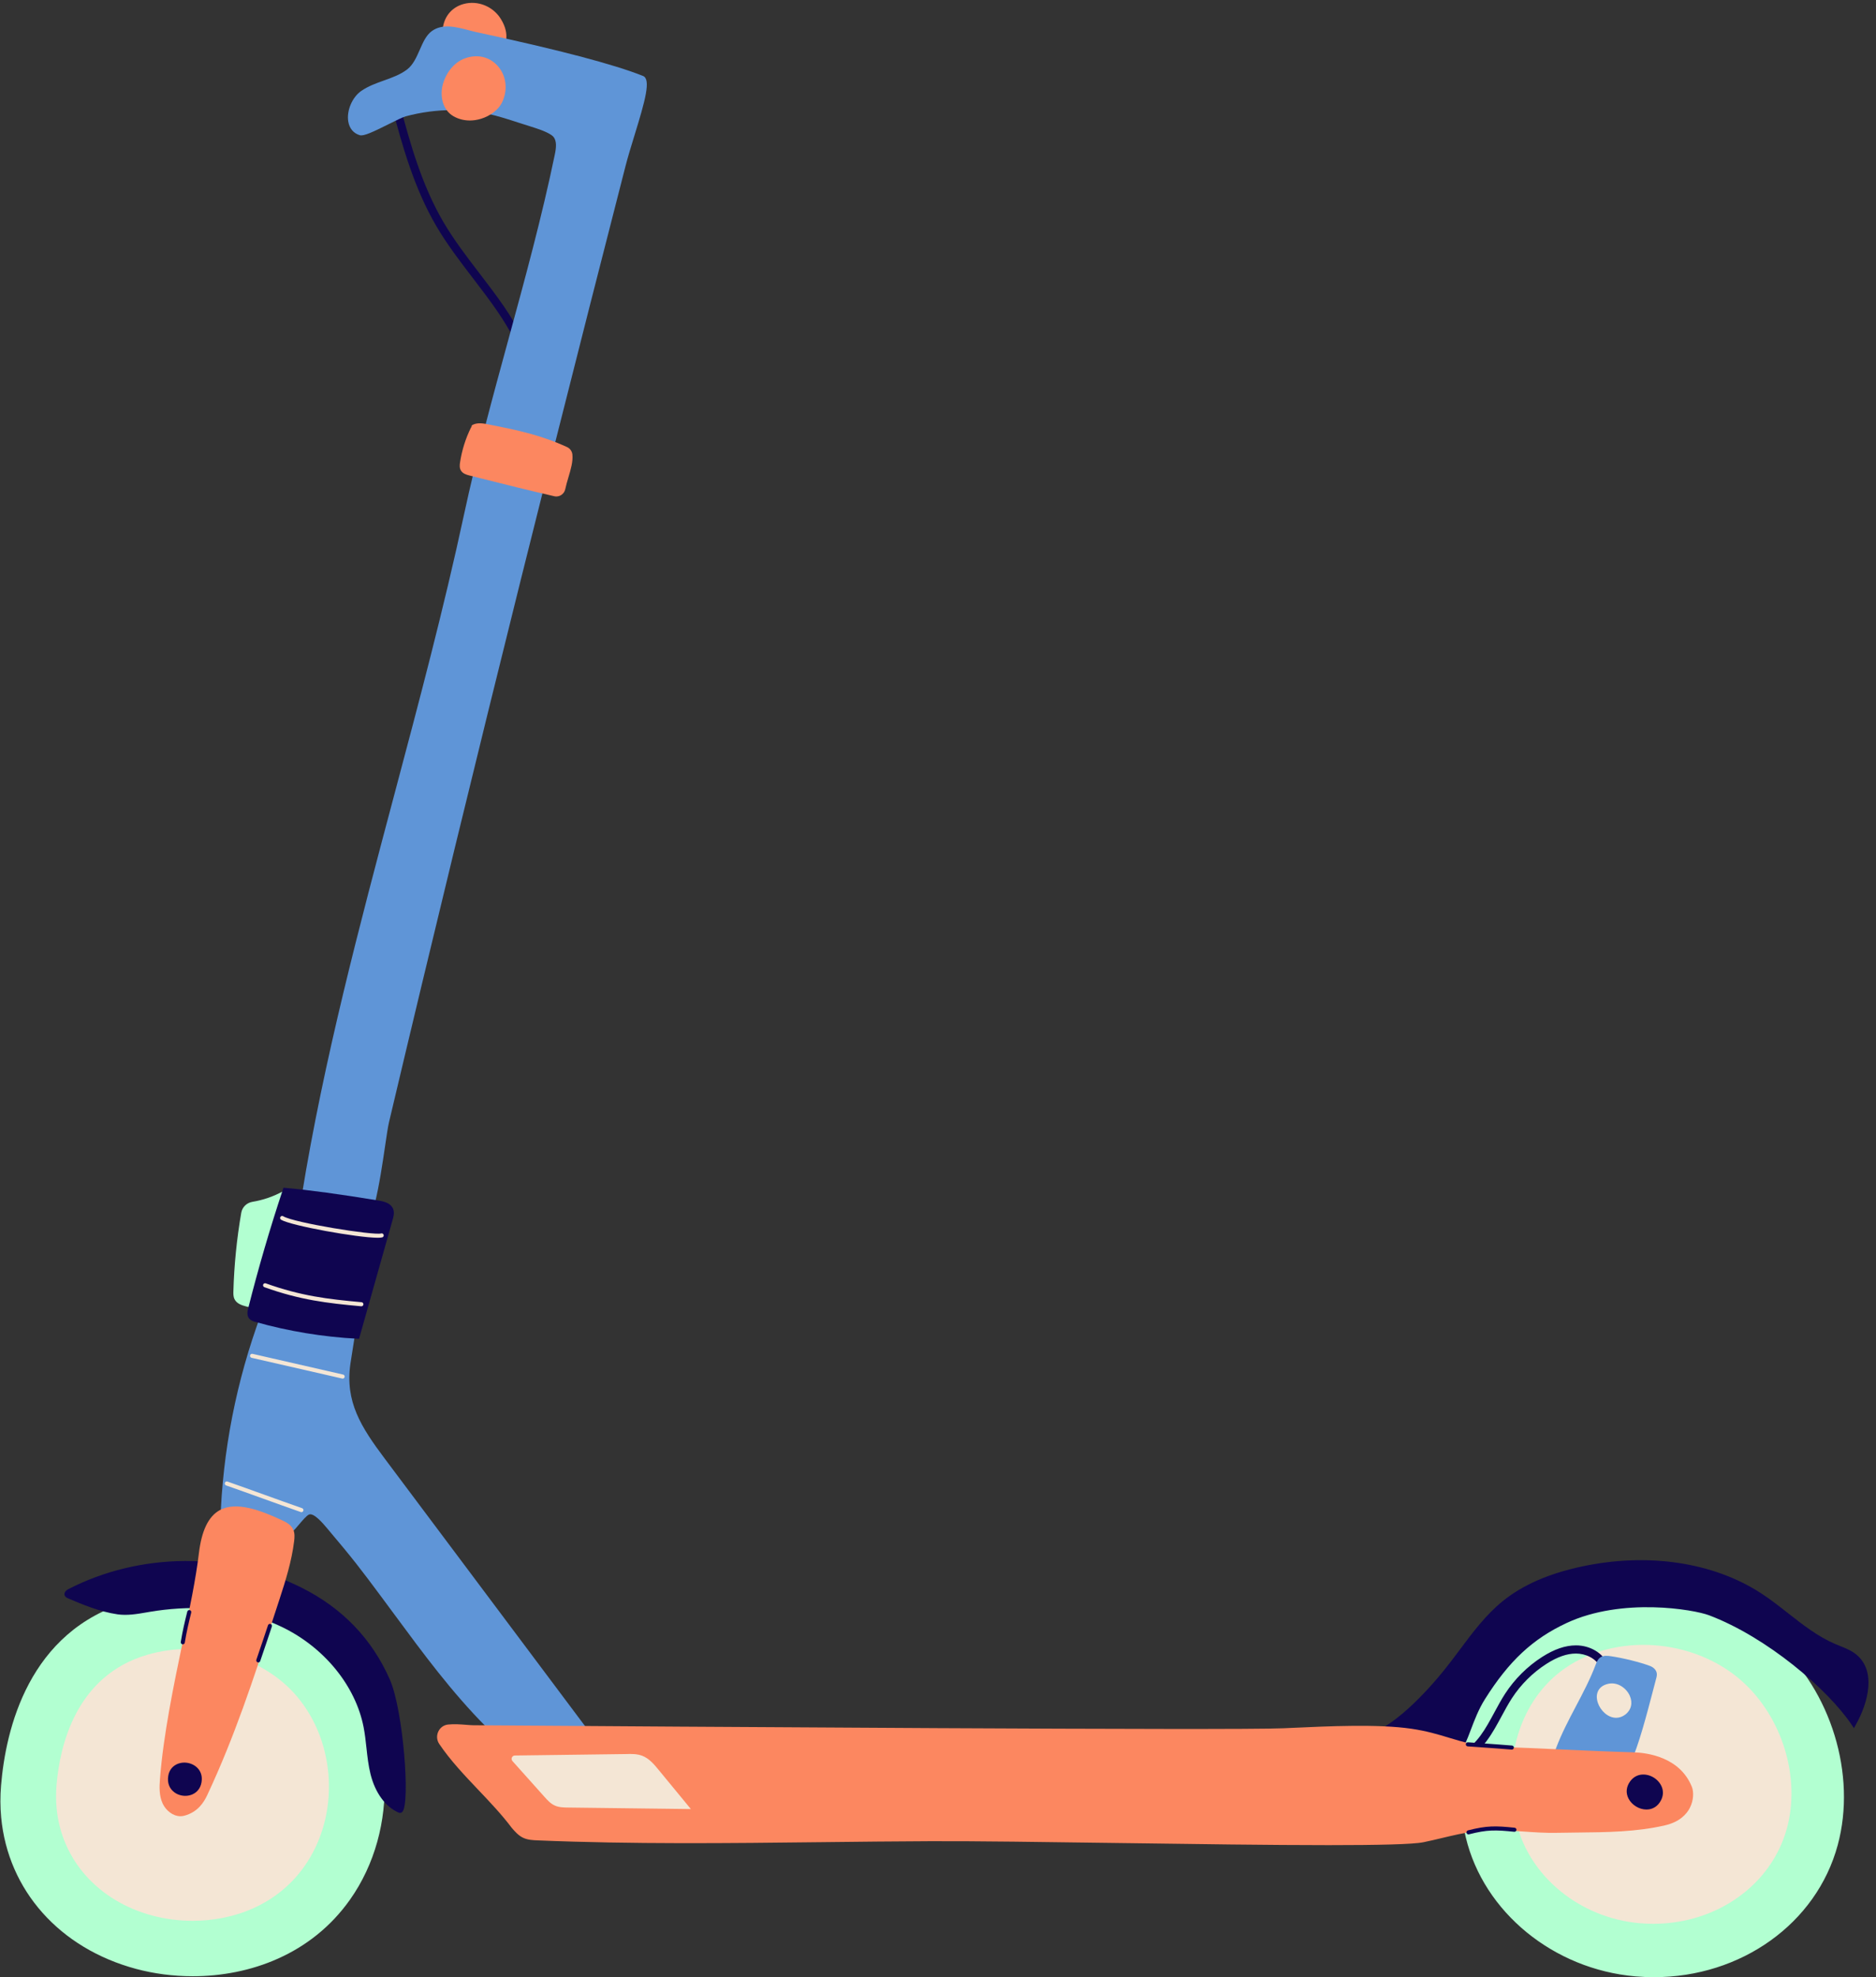
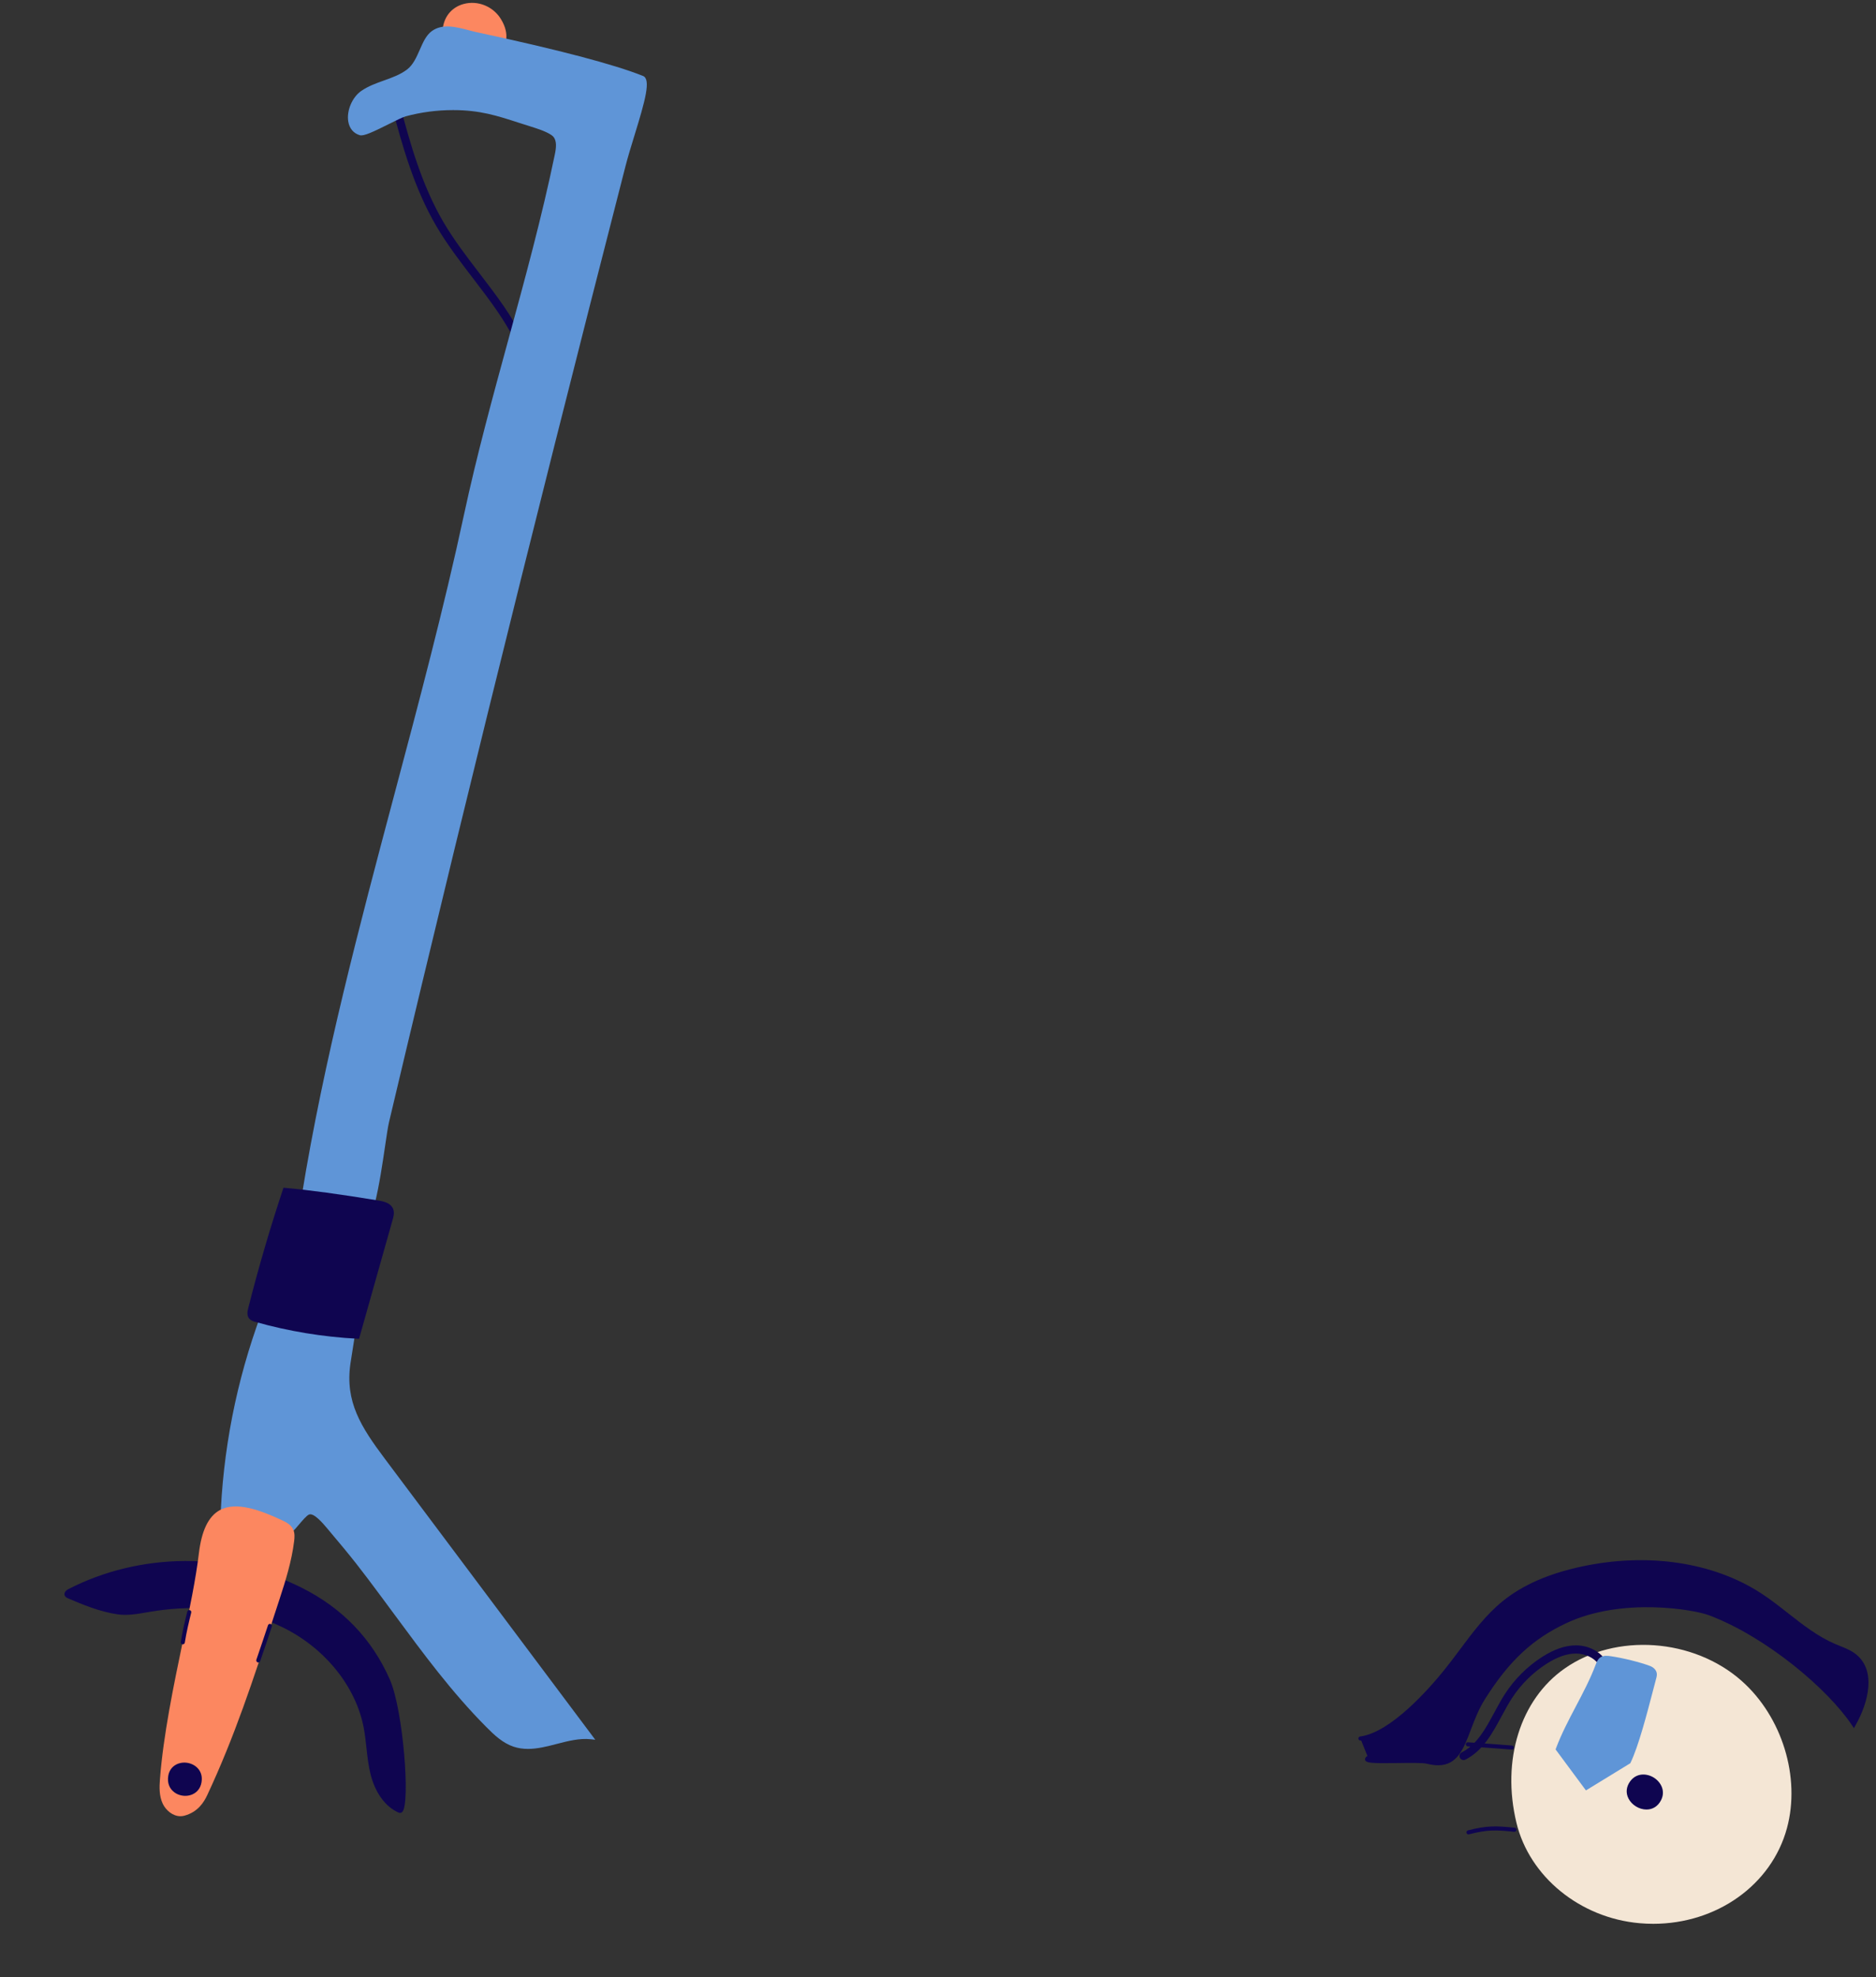
<svg xmlns="http://www.w3.org/2000/svg" fill="#000000" height="484.5" preserveAspectRatio="xMidYMid meet" version="1" viewBox="-0.1 -0.7 459.8 484.5" width="459.8" zoomAndPan="magnify">
  <rect x="-0.1" y="-0.7" width="459.8" height="484.5" fill="#333333" stroke="none" />
  <g id="change1_1">
-     <path d="M57.377,317.642c-0.31-0.635-0.29-1.334-0.275-1.895c0.181-6.443,0.831-12.929,1.93-19.277 c0.237-1.37,1.337-2.445,2.737-2.675c2.554-0.42,5.003-1.249,7.278-2.465c0.244-0.129,0.547-0.038,0.677,0.206 c0.13,0.243,0.038,0.546-0.205,0.677c-0.001,0.001-0.002,0.001-0.003,0.002l0.266,0.507c0.033-0.017,0.062-0.039,0.1-0.049 c1.432-0.379,2.85,0.685,3.39,1.934c0.508,1.178,0.436,2.493,0.318,3.74c-0.647,6.857-2.143,13.627-4.443,20.119 c-0.25,0.706-0.524,1.379-1.116,1.841c-0.507,0.396-1.11,0.521-1.692,0.521c-0.667,0-1.308-0.164-1.746-0.277l-4.325-1.111 C59.153,319.153,57.919,318.755,57.377,317.642z M435.074,401.514c-16.264-14.495-42.482-16.339-59.688-4.197 c-14.933,10.534-21.3,31.04-16.22,52.241c4.381,18.285,21.464,32.279,41.542,34.033c1.534,0.134,3.055,0.199,4.564,0.199 c21.292,0,39.835-13.084,45.052-32.391C454.979,434.178,448.707,413.664,435.074,401.514z M31.506,391.758 c-24.623,7.189-30.209,31.311-31.347,45.049c-0.219,2.648-0.211,5.274,0.025,7.805c1.665,17.891,14.338,32.125,33.074,37.15 c4.332,1.161,9.047,1.797,13.882,1.797c14.02,0,29.029-5.347,38.505-18.709c12.303-17.35,11.18-42.644-2.612-58.835 C71.262,392.2,50.075,386.335,31.506,391.758z" fill="#b2ffd1" />
-   </g>
+     </g>
  <g id="change2_1">
    <path d="M437.874,447.281c-3.794,13.966-17.28,23.429-32.767,23.43c-1.098,0-2.205-0.048-3.32-0.145 c-14.604-1.269-27.027-11.391-30.214-24.616c-3.695-15.336,0.936-30.169,11.798-37.79c12.516-8.781,31.583-7.448,43.41,3.036 C436.698,419.986,441.26,434.825,437.874,447.281z" fill="#f4e6d5" />
  </g>
  <g id="change3_1">
    <path d="M122.702,11.821c-1.509,1.821-4.123,2.863-6.728,2.863c-1.073,0-2.144-0.176-3.136-0.548 c-2.924-1.095-4.552-3.677-4.467-7.083c0.084-3.354,2.07-5.953,5.183-6.782c3.482-0.932,7.241,0.604,9.135,3.725 C125.078,7.933,123.722,10.589,122.702,11.821z" fill="#fc8760" />
  </g>
  <g id="change4_1">
    <path d="M123.585,74.649c6.101,8.965,8.951,17.016,8.714,24.613c-0.017,0.542-0.461,0.969-0.999,0.969 c-0.01,0-0.021,0-0.032,0c-0.552-0.017-0.985-0.479-0.968-1.031c0.223-7.16-2.515-14.822-8.369-23.426 c-1.938-2.849-4.081-5.645-6.152-8.349c-3.112-4.062-6.33-8.262-8.97-12.777c-5.347-9.147-8.312-19.552-10.891-29.425 c-0.139-0.535,0.181-1.081,0.715-1.221c0.538-0.141,1.081,0.181,1.221,0.715c2.543,9.739,5.463,19.994,10.682,28.921 c2.577,4.408,5.756,8.558,8.831,12.571C119.455,68.934,121.615,71.754,123.585,74.649z M454.922,404.77 c-1.213-1.012-2.679-1.598-4.097-2.163c-0.367-0.146-0.734-0.293-1.096-0.446c-4.238-1.801-7.963-4.723-11.564-7.549 c-2.138-1.678-4.348-3.411-6.661-4.913c-11.75-7.628-27.775-10.005-43.969-6.528c-8.094,1.74-14.402,4.501-19.284,8.442 c-4.163,3.36-7.412,7.714-10.554,11.924c-1.222,1.638-2.485,3.331-3.781,4.937c-3.701,4.584-13.122,15.351-20.646,16.335 c-0.274,0.036-0.467,0.287-0.432,0.561c0.036,0.273,0.29,0.464,0.561,0.432c0.042-0.005,0.084-0.015,0.126-0.021l1.531,3.828 c-0.027,0.011-0.056,0.014-0.082,0.03c-0.527,0.327-0.557,0.673-0.488,0.905c0.221,0.757,1.423,0.872,8.001,0.775 c3.016-0.043,6.134-0.09,7.221,0.182c0.991,0.248,1.877,0.363,2.672,0.363c4.718,0,6.26-4.07,8.005-8.678 c0.897-2.369,1.915-5.055,3.472-7.526c5.904-9.374,11.703-14.779,20.017-18.658c13.6-6.347,31.166-3.312,34.924-1.889 c14.146,5.357,29.201,18.176,35.038,26.979l0.451,0.68l0.401-0.71C457.933,416.315,459.698,408.756,454.922,404.77z M386.214,402.484c-0.018,0-0.035,0-0.054,0c-2.605,0-5.323,0.931-8.307,2.843c-3.602,2.307-6.736,5.424-9.064,9.015 c-0.945,1.457-1.795,3.032-2.617,4.556c-2.19,4.058-4.259,7.89-8.009,9.8c-0.492,0.25-0.688,0.853-0.437,1.345 c0.176,0.347,0.527,0.546,0.892,0.546c0.152,0,0.308-0.035,0.453-0.109c4.305-2.192,6.621-6.482,8.86-10.631 c0.804-1.488,1.635-3.028,2.535-4.418c2.175-3.354,5.102-6.265,8.466-8.419c2.651-1.7,5.017-2.526,7.229-2.526 c0.015,0,0.029,0,0.043,0c2.203,0.01,4.888,1.07,5.922,3.418c0.223,0.504,0.811,0.735,1.318,0.512 c0.505-0.223,0.734-0.812,0.512-1.318C392.748,404.353,389.637,402.499,386.214,402.484z" fill="#0f0550" />
  </g>
  <g id="change5_1">
    <path d="M155.392,32.528c-0.779,2.534-1.585,5.154-2.155,7.372c-11.839,46.049-23.177,91.064-33.7,133.793 c-5.571,22.622-11.053,45.171-16.295,67.02c-2.683,11.181-5.348,22.367-7.995,33.558c-0.27,1.139-0.588,3.308-0.958,5.818 c-1.258,8.553-3.159,21.477-7.019,23.349c-0.454,0.22-0.941,0.29-1.411,0.29c-0.489,0-0.96-0.076-1.356-0.141 c-0.944-0.151-1.818-0.28-2.624-0.399c-3.947-0.583-6.329-0.935-7.569-2.629c-1.068-1.459-1.188-3.712-0.442-8.314 c5.384-33.233,14.205-66.393,22.736-98.461c5.951-22.368,12.104-45.498,17.034-68.445c3.09-14.382,7.03-28.801,10.839-42.745 c4.047-14.814,8.232-30.132,11.403-45.423c0.348-1.679,0.54-3.375-0.401-4.413c-0.574-0.632-2.399-1.488-4.65-2.181 c-1.354-0.417-2.607-0.823-3.799-1.21c-5.31-1.722-9.504-3.083-16.035-3.09c-0.019,0-0.037,0-0.056,0 c-3.942,0-7.852,0.515-11.62,1.53c-0.718,0.194-2.353,1.01-4.083,1.875c-3.804,1.9-6.181,3.034-7.146,2.749 c-1.552-0.458-2.561-1.665-2.84-3.397c-0.425-2.645,0.98-5.921,3.199-7.459c1.693-1.173,3.652-1.874,5.546-2.551 c2.073-0.741,4.03-1.441,5.685-2.708c1.482-1.136,2.308-3.017,3.106-4.834c0.805-1.834,1.565-3.566,2.96-4.576 c2.612-1.892,6.025-0.995,9.039-0.203c0.685,0.18,1.353,0.355,1.99,0.492c19.937,4.274,33.634,7.876,40.711,10.708 C159.524,18.714,158.018,23.989,155.392,32.528z M85.795,333.395c0.436-2.976,1.369-8.57,1.376-8.614l-0.007-0.001 c0.031-0.284-0.014-0.346-0.17-0.474l-0.226-0.184l-0.271,0.106c-0.096,0.037-0.171,0.066-0.273,0.394l-0.039-0.006l-0.02,0.119 c-0.132-0.131-0.277-0.284-0.393-0.407c-0.506-0.536-1.028-1.092-1.567-1.283c-5.629-2.006-11.932-2.349-17.748-0.966 c-0.148,0.035-0.259,0.135-0.323,0.26l-1.303-0.671c0.007-0.019,0.013-0.038,0.021-0.057c0.096-0.259-0.036-0.546-0.294-0.643 c-0.26-0.098-0.547,0.034-0.643,0.295c-6.097,16.408-9.465,33.6-10.012,51.097l-0.01,0.335l0.305,0.137 c6.226,2.798,13.161,5.196,17.39,1.777c0.411-0.332,0.947-0.967,1.567-1.7c0.803-0.95,1.903-2.252,2.497-2.487 c1.196-0.47,3.451,2.214,4.414,3.362l0.255,0.303c6.055,7.143,8.084,9.822,13.061,16.519c1.057,1.423,2.104,2.841,3.146,4.252 c7.27,9.846,14.137,19.146,22.562,27.63c2.016,2.03,4.042,3.925,6.644,4.808c1.176,0.398,2.367,0.558,3.564,0.558 c2.359,0,4.74-0.616,7.068-1.219c2.734-0.708,5.561-1.438,8.289-1.151l1.14,0.12l-51.592-68.877 C88.411,348.996,84.419,342.799,85.795,333.395z M405.921,409.096c-0.192-0.671-0.789-1.256-1.595-1.563 c-2.343-0.896-6.649-1.967-9.599-2.389c-0.821-0.116-1.839-0.263-2.645,0.331c-0.603,0.443-0.873,1.164-1.07,1.69 c-1.321,3.524-3.115,6.931-4.851,10.225c-1.749,3.32-3.558,6.754-4.9,10.336l-0.096,0.255l7.441,10.042l10.877-6.659l0.063-0.133 c1.944-4.043,3.991-11.892,5.486-17.622c0.291-1.118,0.557-2.136,0.789-3C405.96,410.105,406.071,409.611,405.921,409.096z" fill="#5f95d7" />
  </g>
  <g id="change4_2">
    <path d="M60.928,322.344c-0.612-0.807-0.338-1.895-0.19-2.479c2.467-9.776,5.333-19.584,8.52-29.149l0.125-0.375 l0.394,0.035c5.833,0.518,13.562,1.566,22.971,3.117c1.354,0.223,2.978,0.66,3.518,2.07c0.35,0.913,0.073,1.893-0.128,2.608 l-8.238,29.195l-0.398-0.021c-8.447-0.441-16.854-1.826-24.99-4.117C62.05,323.099,61.353,322.903,60.928,322.344z M95.451,410.858 c-4.371-9.952-11.655-17.53-21.652-22.524c-17.708-8.847-39.632-8.692-57.228,0.412c-0.153,0.085-0.913,0.548-0.876,1.229 c0.023,0.417,0.314,0.747,0.866,0.981h0c3.439,1.462,7.72,3.28,12.127,3.918c2.392,0.346,4.798-0.069,7.125-0.471l1.015-0.173 c8.297-1.375,20.625-1.837,32.224,3.773c10.348,5.004,18,14.407,19.97,24.539c0.321,1.651,0.508,3.364,0.689,5.021 c0.234,2.143,0.476,4.358,1.01,6.5c1.14,4.568,3.653,7.996,6.893,9.405c0.106,0.046,0.215,0.068,0.322,0.068 c0.208,0,0.409-0.085,0.573-0.25C100.493,441.298,98.743,418.354,95.451,410.858z" fill="#0f0550" />
  </g>
  <g id="change3_2">
-     <path d="M414.052,442.341c-0.767,1.47-2.438,3.398-6.045,4.238c-6.995,1.629-14.31,1.698-21.384,1.765 c-1.736,0.017-3.469,0.033-5.191,0.072c-2.739,0.059-5.503-0.133-8.181-0.322c-3.805-0.267-7.737-0.545-11.557-0.074 c-2.822,0.347-5.65,1.021-8.385,1.673c-1.479,0.353-3.009,0.718-4.525,1.028c-2.58,0.528-11.305,0.713-23.251,0.713 c-14.194,0-32.938-0.261-51.343-0.518c-18.09-0.251-35.174-0.489-46.271-0.447c-8.839,0.033-17.829,0.137-26.523,0.236 c-22.867,0.263-46.514,0.534-69.765-0.438c-1.117-0.047-2.384-0.1-3.516-0.638c-1.182-0.561-2.043-1.563-2.802-2.449 c-2.412-3.214-5.314-6.27-8.121-9.224c-3.405-3.584-6.925-7.29-9.644-11.331c-0.602-0.896-0.688-2.021-0.229-3.011 c0.449-0.968,1.339-1.615,2.382-1.731c1.481-0.166,3.16-0.034,4.509,0.071c0.66,0.052,1.252,0.099,1.717,0.102 c50.955,0.353,186.307,1.29,198.545,0.738l2.007-0.091c8.949-0.412,21.207-0.979,29.299,0.202c3.812,0.557,6.613,1.406,9.323,2.229 c3.492,1.06,6.791,2.061,11.781,2.218c5.35,0.169,10.749,0.413,15.971,0.649c5.698,0.258,11.59,0.524,17.363,0.688 c3.335,0.095,11.41,1.108,14.358,8.48C415.03,438.307,415.059,440.409,414.052,442.341z M115.731,103.409 c-0.195,0.099-0.297,0.309-0.269,0.514c-0.058,0.045-0.106,0.104-0.141,0.174c-1.317,2.682-2.213,5.539-2.664,8.491 c-0.096,0.624-0.168,1.342,0.192,1.974c0.443,0.779,1.324,1.056,2.115,1.254l2.763,0.693c6.013,1.51,11.691,2.936,18.012,4.388 c0.169,0.039,0.339,0.058,0.508,0.058c0.425,0,0.842-0.121,1.209-0.357c0.512-0.328,0.861-0.835,0.985-1.429 c0.197-0.95,0.491-1.938,0.774-2.894c0.593-2,1.154-3.889,0.973-5.615c-0.082-0.784-0.579-1.476-1.297-1.805 c-6.318-2.905-11.799-4.098-19.441-5.587C118.401,103.063,116.961,102.782,115.731,103.409z M111.066,27.797 c1.209,0.684,2.572,1.03,3.989,1.03c0.902,0,1.827-0.141,2.748-0.424c2.304-0.709,4.267-2.227,5.123-3.959 c1.518-3.073,1.1-6.612-1.065-9.017c-2.026-2.249-5.034-2.927-8.052-1.811c-2.392,0.887-4.366,3.136-5.279,6.018 C107.629,22.469,108.212,26.184,111.066,27.797z" fill="#fc8760" />
-   </g>
+     </g>
  <g id="change2_2">
-     <path d="M93.93,301.89c0.076,0.266-0.079,0.542-0.344,0.617c-0.23,0.066-0.606,0.097-1.1,0.097 c-4.881,0-21.34-2.967-23.696-4.421c-0.235-0.146-0.308-0.453-0.163-0.688s0.453-0.306,0.688-0.163 c2.589,1.599,22.104,4.744,23.998,4.215C93.577,301.468,93.855,301.624,93.93,301.89z M88.518,318.393 c-8.312-0.756-14.861-1.529-23.48-4.622c-0.26-0.092-0.546,0.041-0.64,0.302c-0.093,0.26,0.042,0.546,0.302,0.64 c8.731,3.133,15.341,3.914,23.728,4.677c0.016,0.001,0.031,0.002,0.046,0.002c0.256,0,0.474-0.195,0.498-0.455 C88.995,318.661,88.793,318.418,88.518,318.393z M83.994,336.124l-22.202-5.078c-0.267-0.062-0.538,0.106-0.599,0.376 c-0.062,0.269,0.106,0.537,0.376,0.599l22.202,5.078c0.038,0.009,0.075,0.013,0.112,0.013c0.228,0,0.434-0.157,0.487-0.389 C84.432,336.453,84.264,336.186,83.994,336.124z M55.322,363.291c2.861,0.999,5.982,2.122,9.103,3.246 c3.148,1.133,6.298,2.267,9.184,3.272c0.054,0.02,0.11,0.028,0.165,0.028c0.207,0,0.4-0.129,0.472-0.335 c0.091-0.261-0.047-0.546-0.308-0.637c-2.883-1.006-6.029-2.139-9.174-3.271c-3.125-1.125-6.248-2.249-9.113-3.248 c-0.258-0.094-0.545,0.046-0.637,0.307C54.923,362.915,55.061,363.201,55.322,363.291z M399.349,414.814 c-0.792-1.773-2.89-3.402-5.201-2.932c-1.581,0.322-2.584,1.24-2.824,2.584c-0.318,1.784,0.818,4.04,2.587,5.136 c0.678,0.42,1.388,0.629,2.086,0.629c0.773,0,1.533-0.256,2.221-0.767C399.703,418.362,400.137,416.58,399.349,414.814z M157.295,429.532c-1.29-0.492-2.692-0.452-3.935-0.417l-27.265,0.357c-0.324,0.005-0.605,0.191-0.735,0.488 c-0.13,0.296-0.076,0.63,0.139,0.87l7.869,8.797c0.679,0.76,1.448,1.621,2.495,2.095c1.04,0.472,2.19,0.486,3.206,0.499 l30.162,0.371l-7.976-9.689C160.259,431.693,159.02,430.188,157.295,429.532z M36.013,404.782 c-17.486,5.105-21.453,22.235-22.262,31.992c-0.156,1.878-0.15,3.742,0.018,5.543c1.182,12.705,10.183,22.814,23.489,26.383 c3.076,0.825,6.425,1.276,9.858,1.276c9.956,0,20.616-3.797,27.345-13.287c8.738-12.321,7.94-30.283-1.854-41.782 C64.247,405.094,49.201,400.932,36.013,404.782z" fill="#f4e6d5" />
-   </g>
+     </g>
  <g id="change3_3">
    <path d="M71.99,376.96c-0.6,4.877-2.088,9.664-3.561,14.15l-1.583,4.839c-4.855,14.863-9.441,28.902-16.142,43.205 c-0.816,1.744-2.287,4.167-5.615,5.065c-0.323,0.088-0.644,0.128-0.959,0.128c-1.888,0-3.582-1.454-4.342-3.062 c-0.911-1.931-0.831-4.122-0.684-6.025c0.835-10.834,3.359-22.958,5.586-33.656c1.655-7.948,3.218-15.456,3.95-21.629 c0.666-5.605,2.335-9.077,5.104-10.615c4.053-2.248,10.061,0.013,15.402,2.521c1.03,0.483,2.054,1.075,2.573,2.117 C72.19,374.943,72.106,376.023,71.99,376.96z" fill="#fc8760" />
  </g>
  <g id="change4_3">
    <path d="M407.005,440.446c-0.754,1.46-2.018,2.263-3.56,2.263c-0.006,0-0.012,0-0.019,0 c-1.785-0.007-3.595-1.124-4.399-2.715c-0.697-1.377-0.549-2.865,0.417-4.191c1.553-2.13,4.083-1.974,5.778-0.929 C406.924,435.924,408.207,438.116,407.005,440.446z M45.555,431.232c-1.851-0.192-4.027,0.754-4.423,3.271 c-0.26,1.65,0.268,3.062,1.486,3.976c0.769,0.576,1.733,0.876,2.691,0.876c0.634,0,1.265-0.132,1.834-0.399 c1.35-0.635,2.137-1.897,2.215-3.556C49.476,432.931,47.534,431.434,45.555,431.232z M363.739,427.525 c2.078,0.145,3.946,0.275,6.665,0.498c0.014,0.001,0.027,0.002,0.042,0.002c0.257,0,0.476-0.198,0.497-0.459 c0.022-0.275-0.182-0.517-0.457-0.539c-2.724-0.224-4.596-0.354-6.678-0.5c-1.225-0.085-2.523-0.176-4.11-0.294 c-0.274-0.026-0.516,0.187-0.536,0.462c-0.02,0.275,0.187,0.516,0.462,0.536C361.213,427.348,362.513,427.439,363.739,427.525z M371.132,447.168c-4.614-0.478-6.798-0.545-11.437,0.647c-0.268,0.069-0.429,0.342-0.36,0.608c0.059,0.227,0.262,0.376,0.484,0.376 c0.041,0,0.083-0.005,0.124-0.016c4.503-1.157,6.508-1.096,11.085-0.622c0.269,0.031,0.521-0.171,0.549-0.445 C371.606,447.442,371.406,447.197,371.132,447.168z M66.217,397.235c-0.265-0.088-0.545,0.056-0.632,0.316 c-0.634,1.902-1.902,5.706-2.853,8.454c-0.09,0.261,0.048,0.545,0.309,0.636c0.054,0.019,0.109,0.027,0.164,0.027 c0.207,0,0.401-0.13,0.473-0.337c0.952-2.75,2.222-6.56,2.856-8.464C66.62,397.606,66.478,397.323,66.217,397.235z M44.623,402.222 c0.027,0.004,0.053,0.006,0.08,0.006c0.241,0,0.454-0.175,0.493-0.421c0.432-2.701,0.993-5.022,1.577-7.359 c0.067-0.268-0.096-0.539-0.363-0.606c-0.27-0.065-0.54,0.096-0.606,0.364c-0.59,2.358-1.156,4.703-1.595,7.443 C44.165,401.921,44.35,402.178,44.623,402.222z" fill="#0f0550" />
  </g>
</svg>